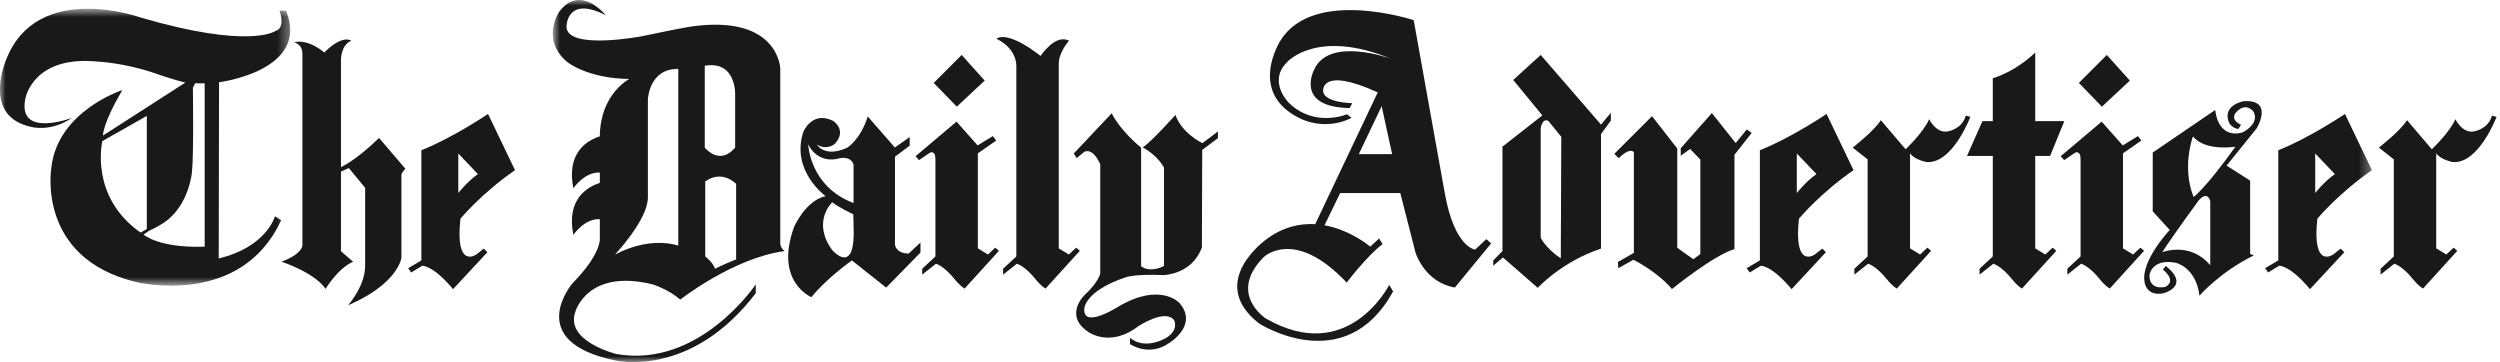
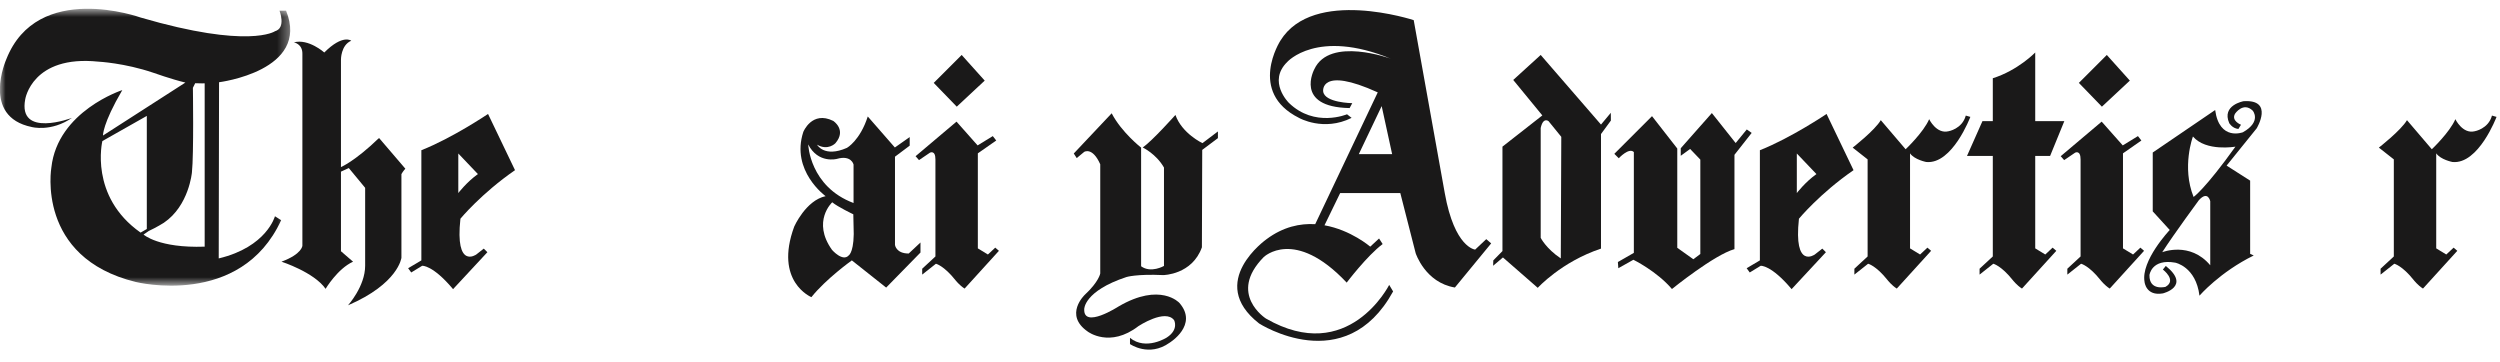
<svg xmlns="http://www.w3.org/2000/svg" width="221" height="32" viewBox="0 0 221 32" fill="none">
  <mask id="mask0" style="mask-type:alpha" maskUnits="userSpaceOnUse" x="0" y="0" width="26" height="26">
    <path d="M0 0.774H25.655V25.254H0V0.774Z" fill="white" />
  </mask>
  <g mask="url(#mask0)">
    <path fill-rule="evenodd" clip-rule="evenodd" d="M18.093 7.364C18.093 7.364 17.804 7.386 17.255 7.357L17.052 7.762C17.052 7.762 17.139 13.627 16.966 15.245C16.966 15.245 16.706 18.193 14.481 19.695C14.481 19.695 13.845 20.099 13.152 20.417L12.689 20.735C12.689 20.735 14.018 21.948 18.093 21.804V7.364ZM9.049 12.471C9.049 12.471 7.864 17.355 12.429 20.562L12.978 20.244V10.246L9.049 12.471ZM9.106 11.98L16.388 7.299C15.174 7.01 13.556 6.432 13.556 6.432C11.013 5.566 8.702 5.45 8.702 5.45C2.836 4.843 2.23 8.773 2.23 8.773C1.565 12.24 6.361 10.42 6.361 10.42C4.512 11.691 2.807 11.229 2.807 11.229C-1.7 10.304 0.554 5.248 0.554 5.248C3.299 -1.745 12.429 1.549 12.429 1.549C22.022 4.352 24.305 2.763 24.305 2.763C25.316 2.474 24.709 0.943 24.709 0.943H25.287C27.454 6.259 19.364 7.27 19.364 7.27L19.335 22.844C23.582 21.833 24.305 19.117 24.305 19.117L24.854 19.464C21.271 27.265 11.996 24.925 11.996 24.925C3.154 22.758 4.541 14.812 4.541 14.812C5.09 9.813 10.811 7.964 10.811 7.964C9.049 10.969 9.106 11.98 9.106 11.98Z" fill="#1A1919" />
  </g>
  <path fill-rule="evenodd" clip-rule="evenodd" d="M30.141 15.173V22.209L31.21 23.133C29.837 23.755 28.783 25.532 28.783 25.532C27.757 24.058 24.882 23.133 24.882 23.133C26.717 22.454 26.731 21.718 26.731 21.718V4.757C26.746 3.875 25.98 3.745 25.98 3.745C27.28 3.399 28.667 4.641 28.667 4.641C30.314 2.994 31.051 3.601 31.051 3.601C30.126 3.991 30.141 5.277 30.141 5.277V14.768C30.141 14.768 31.354 14.277 33.507 12.197C33.507 12.197 34.619 13.482 35.833 14.913C35.833 14.913 35.631 15.13 35.486 15.389V22.787C35.486 22.787 35.226 25.069 30.762 26.991C30.762 26.991 32.279 25.315 32.279 23.494V16.603L30.834 14.855L30.141 15.173Z" fill="#1A1919" />
  <path fill-rule="evenodd" clip-rule="evenodd" d="M40.514 13.569V17.065C40.514 17.065 41.265 16.083 42.247 15.389L40.514 13.569ZM43.143 10.073L45.527 15.043C42.536 17.109 40.702 19.334 40.702 19.334C40.21 23.856 42.103 22.498 42.103 22.498L42.767 21.977L43.085 22.295L40.051 25.56C38.246 23.408 37.321 23.494 37.321 23.494L36.353 24.087L36.079 23.711L37.249 23.018V13.28C40.023 12.182 43.143 10.073 43.143 10.073Z" fill="#1A1919" />
  <path fill-rule="evenodd" clip-rule="evenodd" d="M158.839 13.569V17.065C158.839 17.065 159.59 16.083 160.573 15.389L158.839 13.569ZM161.468 10.073L163.852 15.043C160.861 17.109 159.027 19.334 159.027 19.334C158.535 23.856 160.428 22.498 160.428 22.498L161.093 21.977L161.41 22.295L158.377 25.56C156.571 23.408 155.646 23.494 155.646 23.494L154.678 24.087L154.404 23.711L155.574 23.018V13.28C158.348 12.182 161.468 10.073 161.468 10.073Z" fill="#1A1919" />
  <mask id="mask1" style="mask-type:alpha" maskUnits="userSpaceOnUse" x="48" y="0" width="162" height="32">
    <path d="M48.865 0H209.679V32H48.865V0Z" fill="white" />
  </mask>
  <g mask="url(#mask1)">
-     <path fill-rule="evenodd" clip-rule="evenodd" d="M204.665 13.569V17.065C204.665 17.065 205.417 16.083 206.399 15.389L204.665 13.569ZM207.295 10.073L209.679 15.043C206.688 17.109 204.854 19.334 204.854 19.334C204.362 23.856 206.255 22.498 206.255 22.498L206.919 21.977L207.238 22.295L204.204 25.56C202.397 23.408 201.473 23.494 201.473 23.494L200.504 24.087L200.23 23.711L201.401 23.018V13.28C204.174 12.182 207.295 10.073 207.295 10.073Z" fill="#1A1919" />
-     <path fill-rule="evenodd" clip-rule="evenodd" d="M62.343 16.04V22.671C62.343 22.671 62.994 23.148 63.21 23.755C63.21 23.755 63.925 23.386 65.074 22.931V16.256C65.074 16.256 63.86 14.956 62.343 16.04ZM62.3 5.811V13.049C62.3 13.049 63.6 14.696 64.987 13.049V8.455C64.987 8.455 65.161 5.334 62.3 5.811ZM57.273 8.802V17.47C57.273 19.42 54.369 22.498 54.369 22.498C57.619 20.807 59.96 21.718 59.96 21.718V6.093C57.359 6.05 57.273 8.802 57.273 8.802ZM66.808 25.142V25.922C61.022 33.506 54.369 31.859 54.369 31.859C46.221 30.169 50.598 25.055 50.598 25.055C53.112 22.498 53.025 21.154 53.025 21.154C53.025 21.154 53.025 20.45 53.025 19.374C51.664 19.297 50.685 20.764 50.685 20.764C50.032 17.532 52.009 16.489 53.025 16.171C53.025 15.87 53.025 15.564 53.025 15.257C51.664 15.179 50.685 16.647 50.685 16.647C50.032 13.414 52.01 12.371 53.026 12.053C53.046 8.315 55.626 6.981 55.626 6.981C51.898 6.938 50.121 5.465 50.121 5.465C47.781 3.471 49.428 1.044 49.428 1.044C51.313 -1.47 53.545 1.347 53.545 1.347C50.078 -0.43 50.078 2.344 50.078 2.344C50.078 4.468 56.709 3.211 56.709 3.211C61 2.301 61.433 2.301 61.433 2.301C68.801 1.39 68.975 6.028 68.975 6.028V21.501C68.975 21.934 69.365 22.194 69.365 22.194C64.814 22.801 60.133 26.485 60.133 26.485C59.093 25.575 57.706 25.142 57.706 25.142C51.898 23.711 50.858 27.569 50.858 27.569C49.933 30.184 54.499 31.296 54.499 31.296C61.838 32.582 66.808 25.142 66.808 25.142Z" fill="#1A1919" />
-   </g>
+     </g>
  <path fill-rule="evenodd" clip-rule="evenodd" d="M73.569 17.882C73.569 17.882 71.749 19.561 73.547 22.086C73.547 22.086 74.501 23.191 75.043 22.563C75.043 22.563 75.573 22.227 75.454 19.919L75.433 18.944C75.433 18.944 74.067 18.294 73.569 17.882ZM71.445 12.768C71.445 12.768 71.575 16.495 75.454 17.947V14.544C75.454 14.544 75.259 13.678 73.981 14.046C73.981 14.046 72.326 14.494 71.445 12.768ZM80.417 12.117V12.876L79.117 13.851V21.652C79.117 21.652 79.203 22.411 80.33 22.411L81.37 21.436V22.324L78.337 25.423L75.303 23.018C75.303 23.018 73.027 24.643 71.727 26.268C71.727 26.268 68.411 24.903 70.21 20.027C70.21 20.027 71.228 17.719 72.984 17.34C72.984 17.34 69.885 15.108 71.012 11.662C71.012 11.662 71.777 9.755 73.656 10.687C73.656 10.687 74.869 11.467 73.851 12.659C73.851 12.659 73.201 13.353 72.225 12.789C72.225 12.789 72.854 13.959 74.869 13.071C74.869 13.071 76.025 12.428 76.711 10.297L79.106 13.038L80.417 12.117Z" fill="#1A1919" />
  <path fill-rule="evenodd" clip-rule="evenodd" d="M84.556 10.752L80.937 13.808L81.24 14.154L82.208 13.497C82.208 13.497 82.692 13.237 82.692 14.089V22.671L81.522 23.755V24.275L82.736 23.314C82.736 23.314 83.436 23.48 84.448 24.751C84.448 24.751 84.816 25.228 85.271 25.51L88.305 22.172L87.98 21.891L87.33 22.498L86.441 21.956V13.555L88.067 12.421L87.763 12.031L86.42 12.854L84.556 10.752Z" fill="#1A1919" />
  <path fill-rule="evenodd" clip-rule="evenodd" d="M168.847 13.555V21.956L169.735 22.498L170.385 21.891L170.71 22.172L167.676 25.51C167.221 25.228 166.853 24.751 166.853 24.751C165.841 23.48 165.141 23.314 165.141 23.314L163.927 24.275V23.755L165.097 22.671V14.089L163.777 13.049C163.777 13.049 165.742 11.518 166.262 10.622L168.458 13.194C168.458 13.194 170.047 11.691 170.538 10.535C170.538 10.535 171.174 11.864 172.243 11.604C172.243 11.604 173.456 11.402 173.775 10.217L174.179 10.333C174.179 10.333 172.59 14.552 170.278 14.32C170.278 14.32 169.235 14.118 168.847 13.555Z" fill="#1A1919" />
  <path fill-rule="evenodd" clip-rule="evenodd" d="M215.362 13.555V21.956L216.251 22.498L216.901 21.891L217.225 22.172L214.191 25.51C213.737 25.228 213.368 24.751 213.368 24.751C212.357 23.48 211.657 23.314 211.657 23.314L210.443 24.275V23.755L211.614 22.671V14.089L210.292 13.049C210.292 13.049 212.257 11.518 212.777 10.622L214.973 13.194C214.973 13.194 216.563 11.691 217.054 10.535C217.054 10.535 217.69 11.864 218.758 11.604C218.758 11.604 219.971 11.402 220.29 10.217L220.694 10.333C220.694 10.333 219.105 14.552 216.794 14.32C216.794 14.32 215.75 14.118 215.362 13.555Z" fill="#1A1919" />
-   <path fill-rule="evenodd" clip-rule="evenodd" d="M93.594 5.638V21.956L94.483 22.498L95.133 21.891L95.458 22.173L92.424 25.51C91.969 25.228 91.6 24.751 91.6 24.751C90.589 23.48 89.888 23.314 89.888 23.314L88.675 24.275V23.755L89.845 22.671V5.855C89.845 5.855 89.952 4.338 88.088 3.427C88.088 3.427 88.912 2.561 91.989 4.944C91.989 4.944 93.289 2.951 94.503 3.601C94.503 3.601 93.594 4.598 93.594 5.638Z" fill="#1A1919" />
  <path fill-rule="evenodd" clip-rule="evenodd" d="M85.011 4.858L82.541 7.328L84.578 9.43L87.048 7.126L85.011 4.858Z" fill="#1A1919" />
  <path fill-rule="evenodd" clip-rule="evenodd" d="M185.787 10.752L182.167 13.808L182.471 14.154L183.44 13.497C183.44 13.497 183.923 13.237 183.923 14.089V22.671L182.753 23.755V24.275L183.967 23.314C183.967 23.314 184.667 23.48 185.678 24.751C185.678 24.751 186.047 25.228 186.501 25.51L189.535 22.172L189.211 21.891L188.561 22.498L187.672 21.956V13.555L189.298 12.421L188.994 12.031L187.651 12.854L185.787 10.752Z" fill="#1A1919" />
  <path fill-rule="evenodd" clip-rule="evenodd" d="M186.241 4.858L183.771 7.328L185.808 9.43L188.278 7.126L186.241 4.858Z" fill="#1A1919" />
  <path fill-rule="evenodd" clip-rule="evenodd" d="M98.273 10.015L94.922 13.569L95.182 13.974L95.846 13.425C95.846 13.425 96.569 12.963 97.262 14.523V24.174C97.262 24.174 97.147 24.896 95.904 26.052C95.904 26.052 94.004 27.829 96.164 29.317C96.164 29.317 98.1 30.79 100.643 28.826C100.643 28.826 103.012 27.265 103.792 28.305C103.792 28.305 104.233 29.129 103.149 29.833C103.149 29.833 101.307 31.022 99.891 29.866V30.415C99.891 30.415 101.567 31.599 103.388 30.299C103.388 30.299 105.967 28.728 104.255 26.774C104.255 26.774 102.579 24.925 98.88 27.092C98.88 27.092 95.76 29.107 95.846 27.323C95.846 27.323 95.817 25.734 99.574 24.491C99.574 24.491 100.441 24.21 102.839 24.318C102.839 24.318 105.382 24.289 106.248 21.862L106.277 13.251L107.664 12.211V11.619L106.297 12.654C106.297 12.654 104.486 11.807 103.908 10.16C103.908 10.16 101.885 12.432 101.018 13.038C101.018 13.038 102.203 13.598 102.896 14.812V23.509C102.896 23.509 101.741 24.174 100.874 23.538V13.049C100.874 13.049 99.14 11.691 98.273 10.015Z" fill="#1A1919" />
  <path fill-rule="evenodd" clip-rule="evenodd" d="M122.14 9.38L120.118 13.627H123.065L122.14 9.38ZM131.82 21.515L128.612 25.416C125.983 24.983 125.145 22.382 125.145 22.382L123.787 17.066H118.471L117.085 19.916C119.427 20.335 121.129 21.804 121.129 21.804L121.909 21.082L122.227 21.573C120.84 22.613 119.048 24.983 119.048 24.983C114.425 20.071 111.709 22.729 111.709 22.729C108.502 25.994 111.911 28.161 111.911 28.161C119.193 32.351 122.805 25.185 122.805 25.185L123.151 25.763C118.904 33.506 111.305 28.595 111.305 28.595C106.595 24.925 111.969 21.14 111.969 21.14C113.441 20.045 114.928 19.737 116.264 19.817L121.793 8.166C116.65 5.826 116.968 8.079 116.968 8.079C117.084 9.091 119.54 9.12 119.54 9.12L119.308 9.553C114.368 9.466 116.188 6.115 116.188 6.115C117.546 3.196 122.949 5.19 122.949 5.19C116.419 2.503 113.79 5.479 113.79 5.479C112.027 7.213 113.934 9.091 113.934 9.091C116.217 11.316 119.077 10.102 119.077 10.102L119.482 10.42C116.997 11.662 114.83 10.42 114.83 10.42C110.265 8.137 113.183 3.601 113.183 3.601C116.101 -1.138 124.972 1.781 124.972 1.781L127.717 17.066C128.584 21.92 130.404 22.064 130.404 22.064L131.386 21.14L131.82 21.515Z" fill="#1A1919" />
  <path fill-rule="evenodd" clip-rule="evenodd" d="M180.801 22.498L179.914 21.956V13.786H181.229L182.486 10.709H179.914V4.641C179.914 4.641 178.381 6.223 176.164 6.916V10.709H175.248L173.882 13.786H176.164V22.671L174.994 23.755V24.275L176.207 23.314C176.207 23.314 176.907 23.48 177.92 24.751C177.92 24.751 178.287 25.228 178.743 25.51L181.777 22.173L181.451 21.891L180.801 22.498Z" fill="#1A1919" />
  <path fill-rule="evenodd" clip-rule="evenodd" d="M136.197 11.316V21.024C136.197 21.024 136.674 21.977 137.974 22.844L138.018 12.096L136.891 10.709C136.891 10.709 136.414 10.319 136.197 11.316ZM136.197 4.858L141.528 11.012L142.395 9.972L142.402 10.658L141.528 11.85V21.977C138.018 23.148 135.937 25.445 135.937 25.445L132.86 22.758L131.993 23.494L132.008 23.018L132.817 22.194V12.963L136.342 10.203L133.77 7.068L136.197 4.858Z" fill="#1A1919" />
  <path fill-rule="evenodd" clip-rule="evenodd" d="M144.432 13.442V22.353L143.021 23.163L143.06 23.711L144.392 22.963C144.392 22.963 146.469 23.982 147.801 25.549C147.801 25.549 151.524 22.532 153.326 22.023V13.685L154.848 11.749L154.415 11.444L153.433 12.645L151.328 9.994L148.578 13.105V13.771L149.408 13.168L150.309 14.108V22.454L149.691 22.917L148.271 21.905V13.128L146.038 10.268L142.707 13.598L143.099 13.99C143.099 13.99 144 13.011 144.432 13.442Z" fill="#1A1919" />
  <path fill-rule="evenodd" clip-rule="evenodd" d="M191.139 22.296C191.139 22.296 193.596 21.313 195.386 23.451V17.788C195.386 17.788 195.185 16.806 194.376 17.701C194.376 17.701 192.266 20.562 191.139 22.296ZM193.856 12.067C193.856 12.067 192.845 14.754 193.913 17.412C193.913 17.412 194.925 16.719 197.613 12.963C197.613 12.963 195.012 13.425 193.856 12.067ZM198.276 11.691C199.953 10.738 199.143 9.784 199.143 9.784C198.306 8.975 197.583 10.044 197.583 10.044C197.207 10.68 198.103 11.027 198.103 11.027L197.873 11.402C197.323 11.344 197.063 10.882 197.063 10.882C196.369 9.293 198.334 8.946 198.334 8.946C201.05 8.773 199.49 11.345 199.49 11.345L196.832 14.639L198.913 15.968V22.44L199.23 22.584C196.226 24.058 194.433 26.138 194.433 26.138C194.116 23.567 192.295 23.22 192.295 23.22C190.186 22.845 190.012 24.318 190.012 24.318C189.984 25.734 191.429 25.358 191.429 25.358C192.469 24.78 191.198 23.827 191.198 23.827L191.458 23.509C193.712 25.329 191.198 25.936 191.198 25.936C189.695 26.196 189.579 24.925 189.579 24.925C189.232 23.047 191.805 20.331 191.805 20.331L190.302 18.684V13.483L195.82 9.726C196.196 12.5 198.276 11.691 198.276 11.691Z" fill="#1A1919" />
</svg>